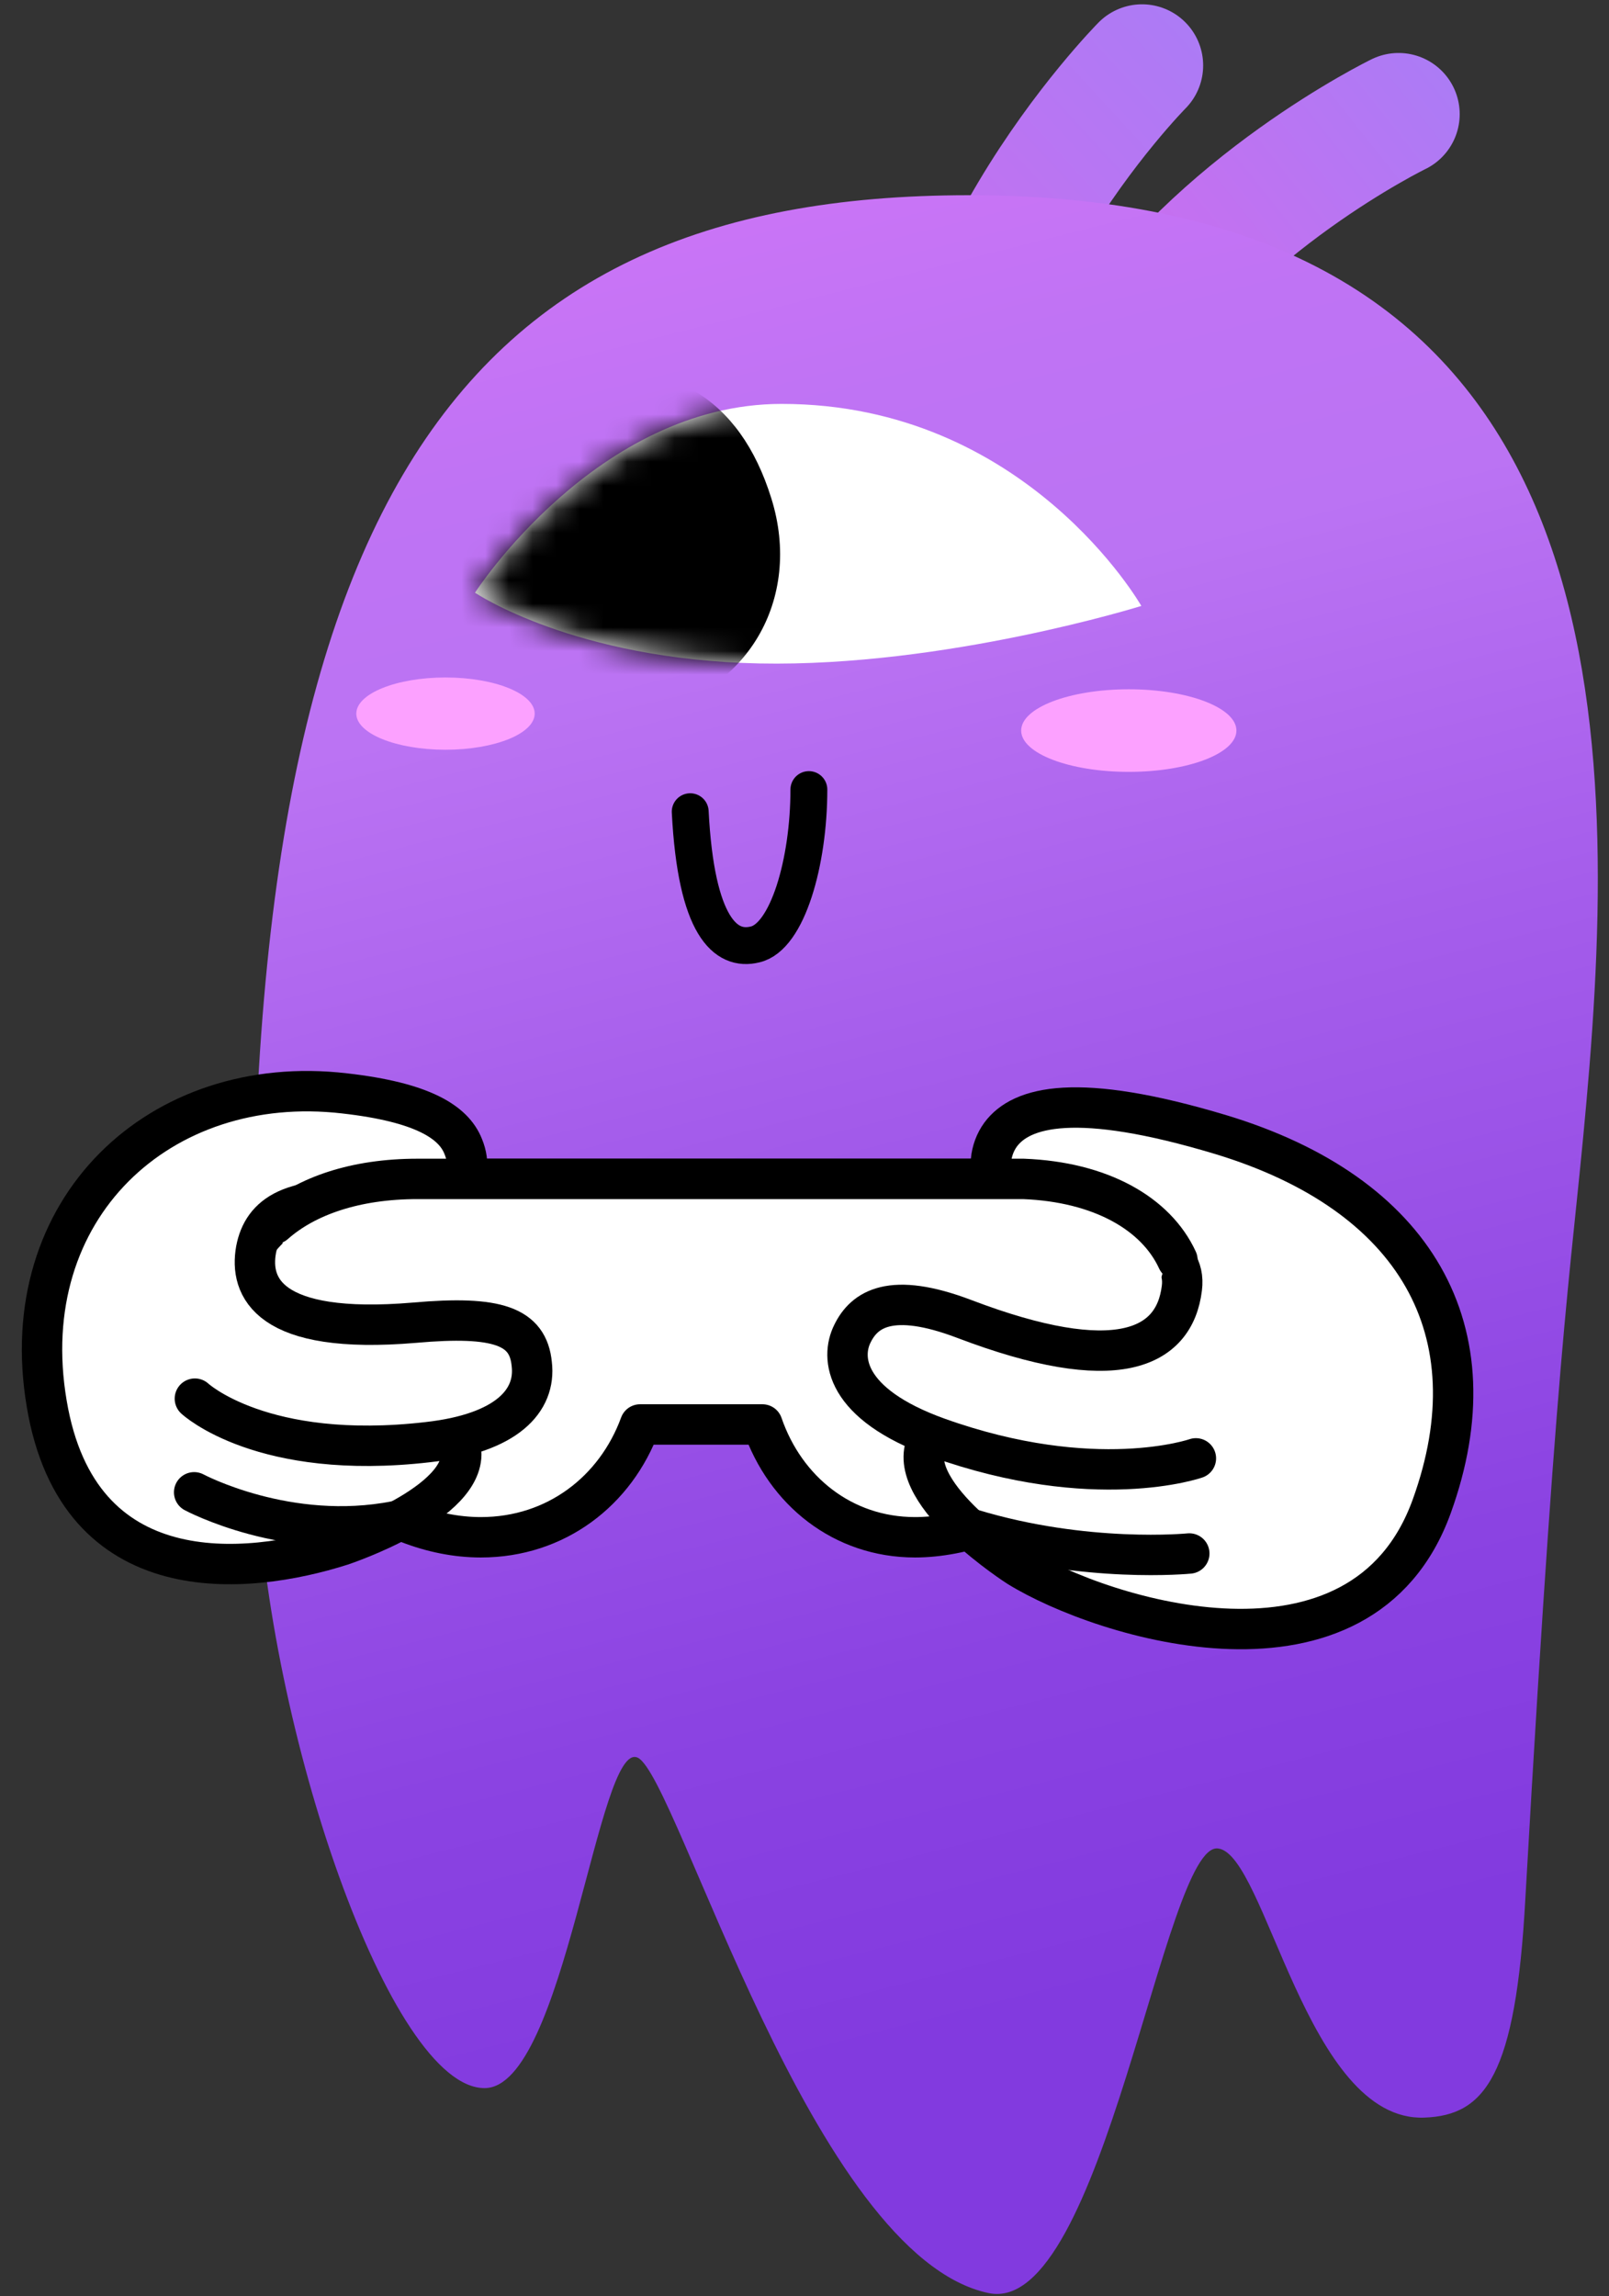
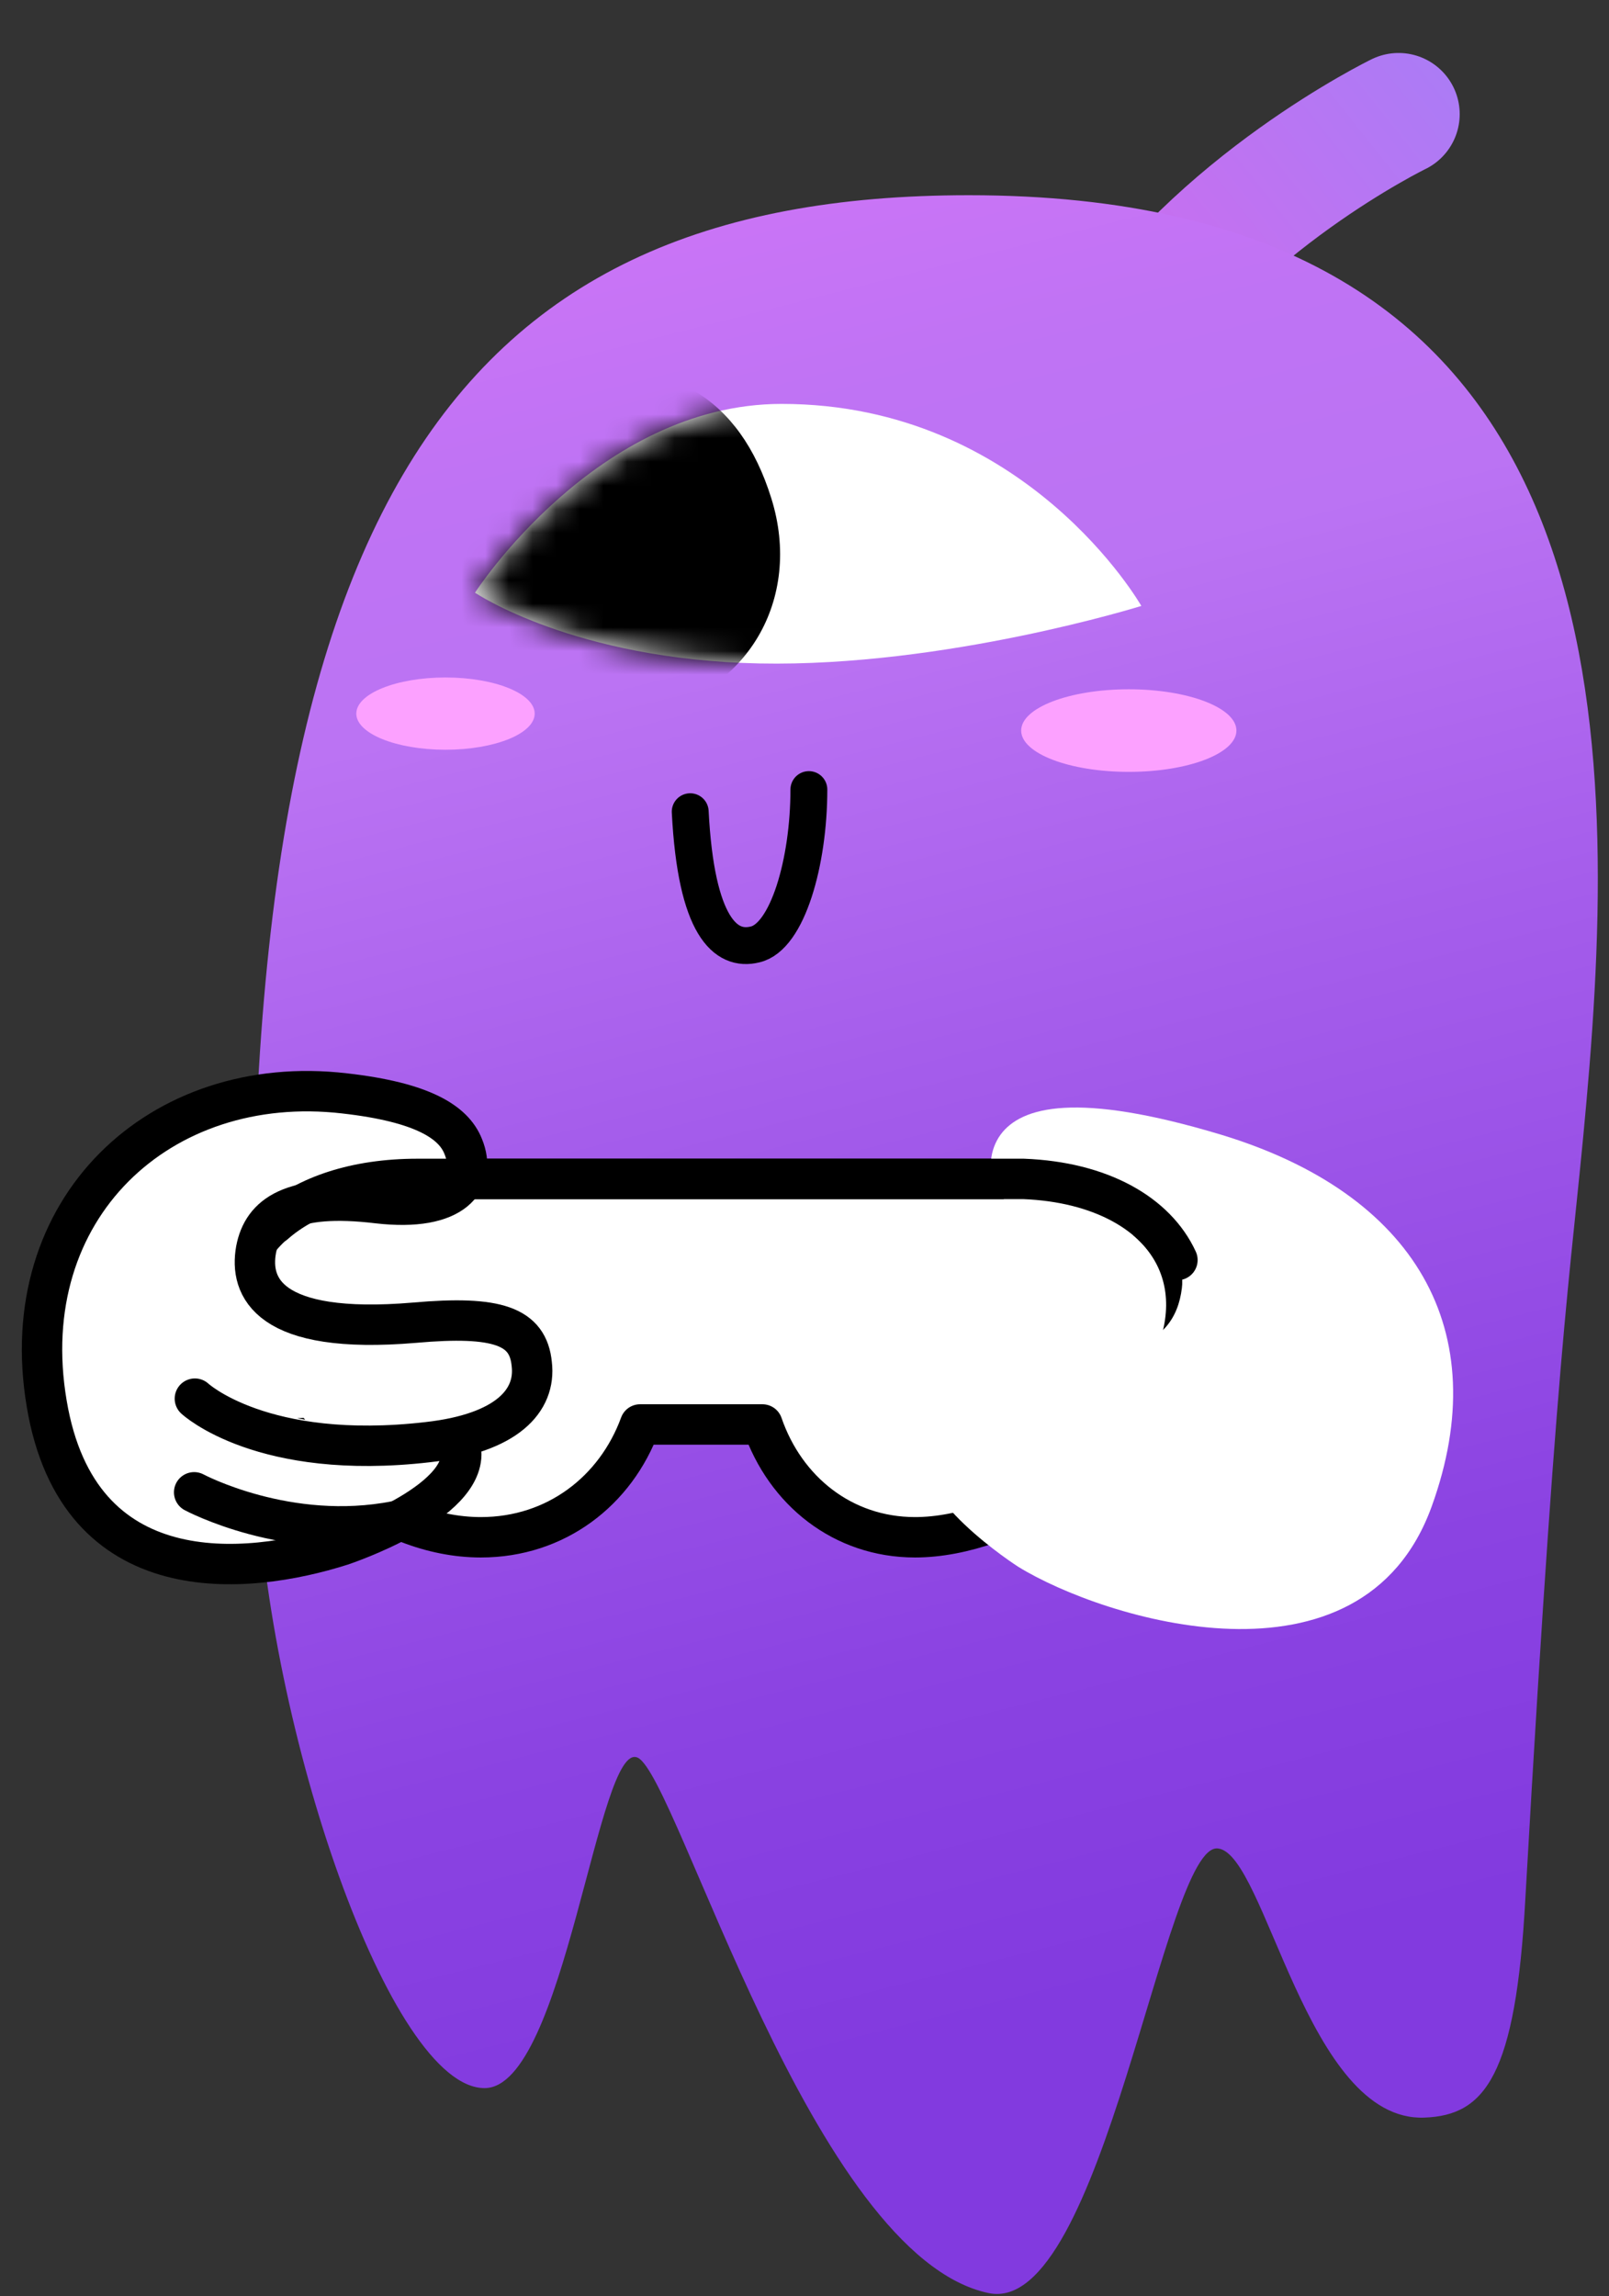
<svg xmlns="http://www.w3.org/2000/svg" width="68" height="97" viewBox="0 0 68 97" fill="none">
  <rect x="0" y="0" width="68" height="97" fill="#333333" stroke="none" />
  <path d="M59.107 4.821C59.107 4.821 51.35 8.59 47.176 15.163" stroke="url(#paint0_linear_159_504)" stroke-width="5.166" stroke-miterlimit="10" stroke-linecap="round" />
-   <path d="M48.265 2.765C48.265 2.765 38.421 12.702 40.197 22.951" stroke="url(#paint1_linear_159_504)" stroke-width="5.166" stroke-miterlimit="10" stroke-linecap="round" />
  <path d="M64.465 80.207C65.96 53.916 66.458 53.791 67.175 45.037C68.514 28.34 67.268 8.247 40.945 8.247C18.859 8.247 9.295 21.736 10.853 62.171C11.289 73.074 16.491 88.213 20.479 88.213C23.874 88.213 25.276 73.416 26.958 74.257C28.64 75.099 34.341 95.316 41.786 96.873C46.615 97.87 49.2 77.809 51.474 78.089C53.499 78.307 55.213 89.646 60.197 89.459C62.751 89.366 64.06 87.715 64.465 80.207Z" fill="url(#paint2_linear_159_504)" />
  <path d="M29.17 34.291C29.419 39.15 30.665 40.209 31.911 39.898C33.282 39.586 34.185 36.409 34.185 33.356" stroke="black" stroke-width="1.558" stroke-miterlimit="10" stroke-linecap="round" stroke-linejoin="round" />
  <path d="M20.074 25.038C20.074 25.038 24.249 27.872 32.099 28.028C39.949 28.184 48.235 25.598 48.235 25.598C48.235 25.598 43.376 17.063 33.033 17.063C25.214 17.063 20.074 25.038 20.074 25.038Z" fill="white" />
  <mask id="mask0_159_504" style="mask-type:luminance" maskUnits="userSpaceOnUse" x="20" y="17" width="29" height="12">
    <path d="M20.076 25.037C20.076 25.037 24.25 27.872 32.1 28.028C39.951 28.183 48.237 25.598 48.237 25.598C48.237 25.598 44.281 17.062 33.035 17.062C25.216 17.062 20.076 25.037 20.076 25.037Z" fill="white" />
  </mask>
  <g mask="url(#mask0_159_504)">
    <path d="M32.597 21.05C33.937 25.318 31.538 29.367 27.27 30.084C22.971 30.8 19.981 29.118 18.641 24.819C17.302 20.52 19.701 16.502 23.968 15.785C28.236 15.069 31.258 16.751 32.597 21.05Z" fill="black" />
  </g>
  <path d="M18.828 31.673C16.746 31.673 15.058 30.99 15.058 30.147C15.058 29.304 16.746 28.62 18.828 28.62C20.909 28.62 22.597 29.304 22.597 30.147C22.597 30.99 20.909 31.673 18.828 31.673Z" fill="#FCA1FF" />
  <path d="M47.706 32.608C45.194 32.608 43.157 31.827 43.157 30.863C43.157 29.9 45.194 29.119 47.706 29.119C50.217 29.119 52.254 29.9 52.254 30.863C52.254 31.827 50.217 32.608 47.706 32.608Z" fill="#FCA1FF" />
  <path d="M17.643 49.803H43.25C48.483 49.99 51.318 53.292 49.667 57.373C47.954 61.548 43.343 64.943 39.325 64.943C36.272 64.943 33.842 62.981 32.877 60.177H27.706C26.677 62.981 24.154 64.943 20.977 64.943C16.834 64.943 12.098 61.548 10.385 57.373C8.703 53.199 11.943 49.803 17.643 49.803Z" fill="white" />
  <path d="M17.643 49.803H43.25C48.483 49.99 51.318 53.292 49.667 57.373C47.954 61.548 42.689 64.943 38.671 64.943C35.618 64.943 33.188 62.981 32.222 60.177H27.051C26.023 62.981 23.5 64.943 20.323 64.943C16.179 64.943 12.098 61.548 10.385 57.373C8.703 53.199 11.943 49.803 17.643 49.803Z" stroke="black" stroke-width="1.707" stroke-miterlimit="10" stroke-linecap="round" stroke-linejoin="round" />
  <path d="M39.139 61.017C38.298 63.167 43.033 66.189 43.033 66.189C46.616 68.4 57.55 71.827 60.509 63.634C63.188 56.22 59.824 50.426 51.6 47.934C45.494 46.096 43.158 46.75 42.286 47.934C41.382 49.18 41.818 51.516 45.058 51.734C48.142 51.952 50.167 52.7 49.949 54.413C49.637 56.999 47.145 58.152 40.759 55.722C37.644 54.538 36.523 55.317 36.024 56.345C35.526 57.342 35.65 59.304 39.638 60.737C46.273 63.105 50.541 61.609 50.541 61.609" fill="white" />
-   <path d="M39.139 61.017C38.298 63.167 43.033 66.189 43.033 66.189C46.616 68.4 57.55 71.827 60.509 63.634C63.188 56.22 59.824 50.426 51.6 47.934C45.494 46.096 43.158 46.75 42.286 47.934C41.382 49.18 41.818 51.516 45.058 51.734C48.142 51.952 50.167 52.7 49.949 54.413C49.637 56.999 47.145 58.152 40.759 55.722C37.644 54.538 36.523 55.317 36.024 56.345C35.526 57.342 35.65 59.304 39.638 60.737C46.273 63.105 50.541 61.609 50.541 61.609" stroke="black" stroke-width="1.707" stroke-miterlimit="10" stroke-linecap="round" stroke-linejoin="round" />
  <path d="M50.262 65.628C50.262 65.628 45.9 66.064 41.072 64.6L50.262 65.628Z" fill="white" />
-   <path d="M50.262 65.628C50.262 65.628 45.9 66.064 41.072 64.6" stroke="black" stroke-width="1.707" stroke-miterlimit="10" stroke-linecap="round" />
-   <path d="M19.482 61.236C19.794 63.51 14.436 65.285 14.436 65.285C10.417 66.563 3.314 67.279 1.975 59.304C0.573 51.049 6.772 45.286 14.56 46.19C17.862 46.563 19.171 47.404 19.576 48.432C20.167 49.865 19.202 51.205 15.962 50.831C12.317 50.395 11.102 51.33 10.822 52.794C10.542 54.351 11.289 56.407 17.52 55.878C21.04 55.566 22.317 56.033 22.473 57.622C22.66 59.18 21.413 60.55 18.08 60.924C11.071 61.734 8.236 59.086 8.236 59.086" fill="white" />
+   <path d="M19.482 61.236C19.794 63.51 14.436 65.285 14.436 65.285C10.417 66.563 3.314 67.279 1.975 59.304C0.573 51.049 6.772 45.286 14.56 46.19C17.862 46.563 19.171 47.404 19.576 48.432C20.167 49.865 19.202 51.205 15.962 50.831C12.317 50.395 11.102 51.33 10.822 52.794C10.542 54.351 11.289 56.407 17.52 55.878C21.04 55.566 22.317 56.033 22.473 57.622C11.071 61.734 8.236 59.086 8.236 59.086" fill="white" />
  <path d="M19.482 61.236C19.794 63.51 14.436 65.285 14.436 65.285C10.417 66.563 3.314 67.279 1.975 59.304C0.573 51.049 6.772 45.286 14.56 46.19C17.862 46.563 19.171 47.404 19.576 48.432C20.167 49.865 19.202 51.205 15.962 50.831C12.317 50.395 11.102 51.33 10.822 52.794C10.542 54.351 11.289 56.407 17.52 55.878C21.04 55.566 22.317 56.033 22.473 57.622C22.66 59.18 21.413 60.55 18.08 60.924C11.071 61.734 8.236 59.086 8.236 59.086" stroke="black" stroke-width="1.707" stroke-miterlimit="10" stroke-linecap="round" stroke-linejoin="round" />
-   <path d="M8.205 63.043C8.205 63.043 12.162 65.161 16.741 64.258L8.205 63.043Z" fill="white" />
  <path d="M8.205 63.043C8.205 63.043 12.162 65.161 16.741 64.258" stroke="black" stroke-width="1.707" stroke-miterlimit="10" stroke-linecap="round" />
-   <path d="M11.944 51.423C13.284 50.426 15.246 49.803 17.645 49.803H43.252C45.993 49.897 48.08 50.862 49.202 52.327C49.295 52.451 49.388 52.576 49.451 52.7L48.859 54.725L39.638 52.7L11.944 53.23V51.423Z" fill="white" />
  <path d="M11.601 51.704C12.94 50.52 15.027 49.803 17.644 49.803H43.251C46.521 49.928 48.858 51.268 49.761 53.23" stroke="black" stroke-width="1.707" stroke-miterlimit="10" stroke-linecap="round" stroke-linejoin="round" />
  <defs>
    <linearGradient id="paint0_linear_159_504" x1="44.744" y1="16.41" x2="61.13" y2="3.364" gradientUnits="userSpaceOnUse">
      <stop offset="0.2" stop-color="#CC6DEF" />
      <stop offset="1" stop-color="#AC7BF5" />
    </linearGradient>
    <linearGradient id="paint1_linear_159_504" x1="35.364" y1="21.316" x2="53.576" y2="4.533" gradientUnits="userSpaceOnUse">
      <stop offset="0.2" stop-color="#CC6DEF" />
      <stop offset="1" stop-color="#AC7BF5" />
    </linearGradient>
    <linearGradient id="paint2_linear_159_504" x1="24.957" y1="-7.706" x2="48.123" y2="83.924" gradientUnits="userSpaceOnUse">
      <stop stop-color="#FA76FF" />
      <stop offset="0.006" stop-color="#F876FF" />
      <stop offset="0.095" stop-color="#DD75FA" />
      <stop offset="0.186" stop-color="#CA74F6" />
      <stop offset="0.279" stop-color="#BF73F4" />
      <stop offset="0.377" stop-color="#BB73F3" />
      <stop offset="0.571" stop-color="#A55DEB" />
      <stop offset="0.838" stop-color="#8B43E2" />
      <stop offset="1" stop-color="#823ADF" />
    </linearGradient>
  </defs>
</svg>